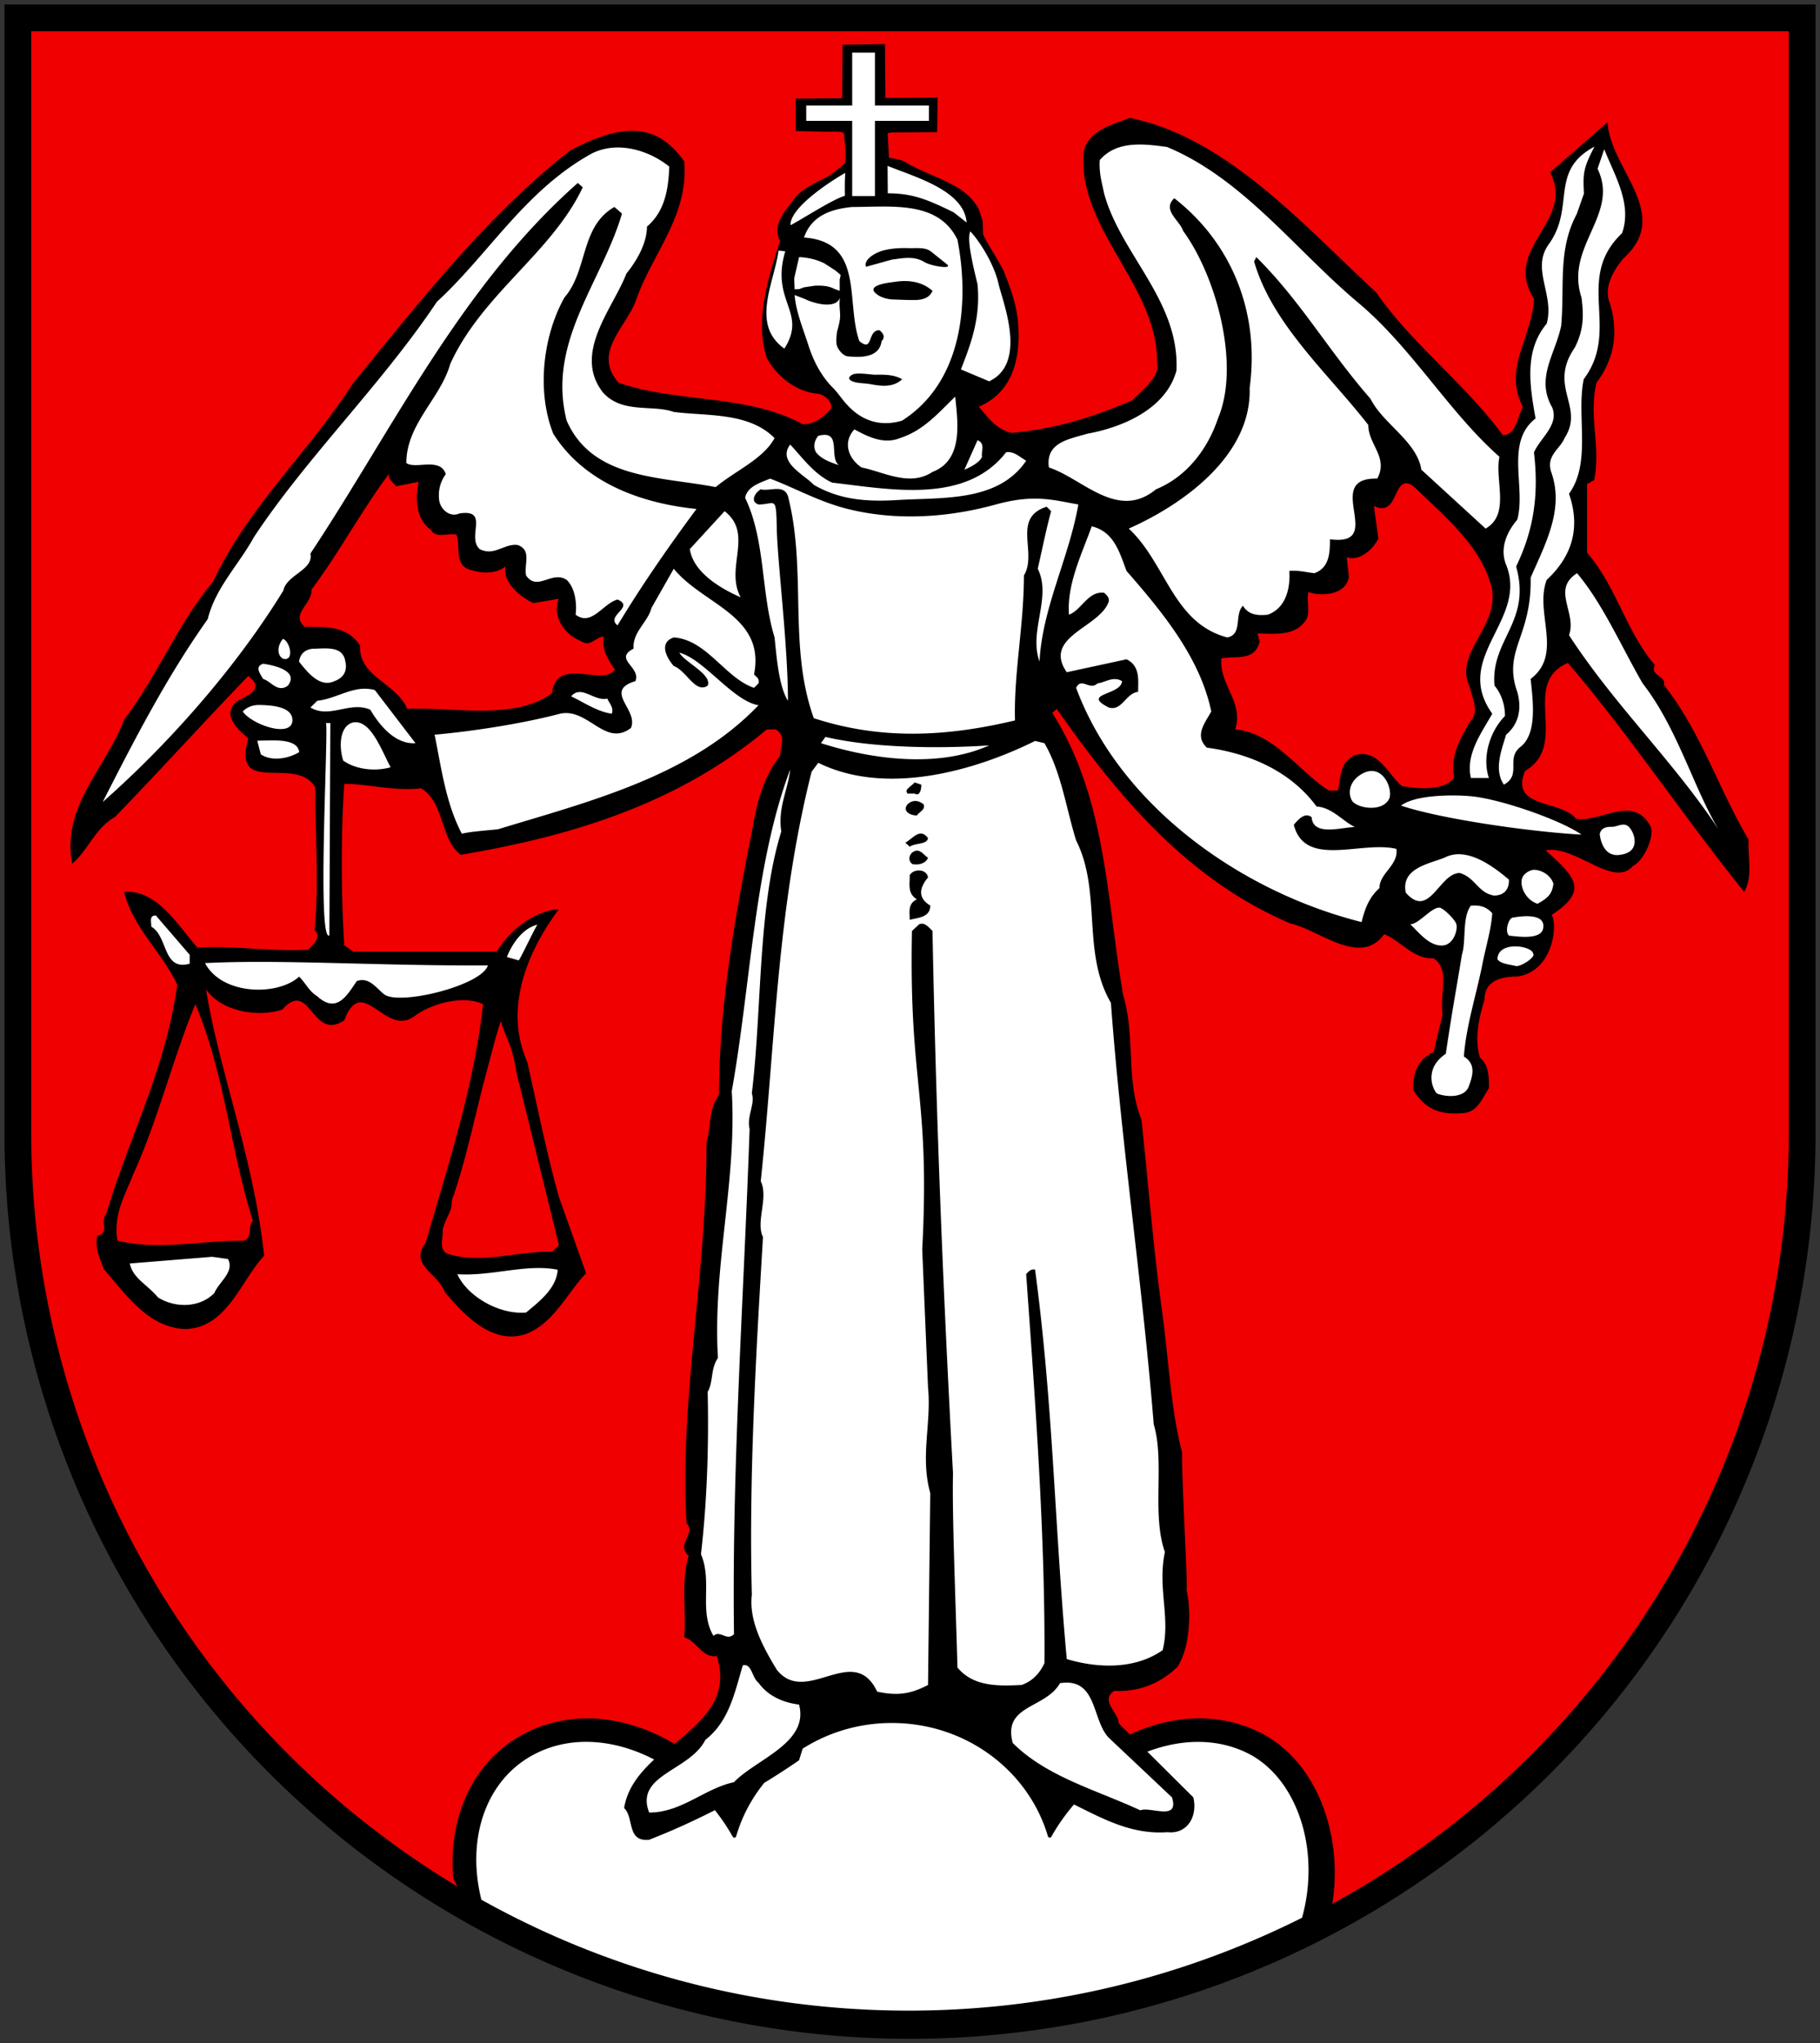
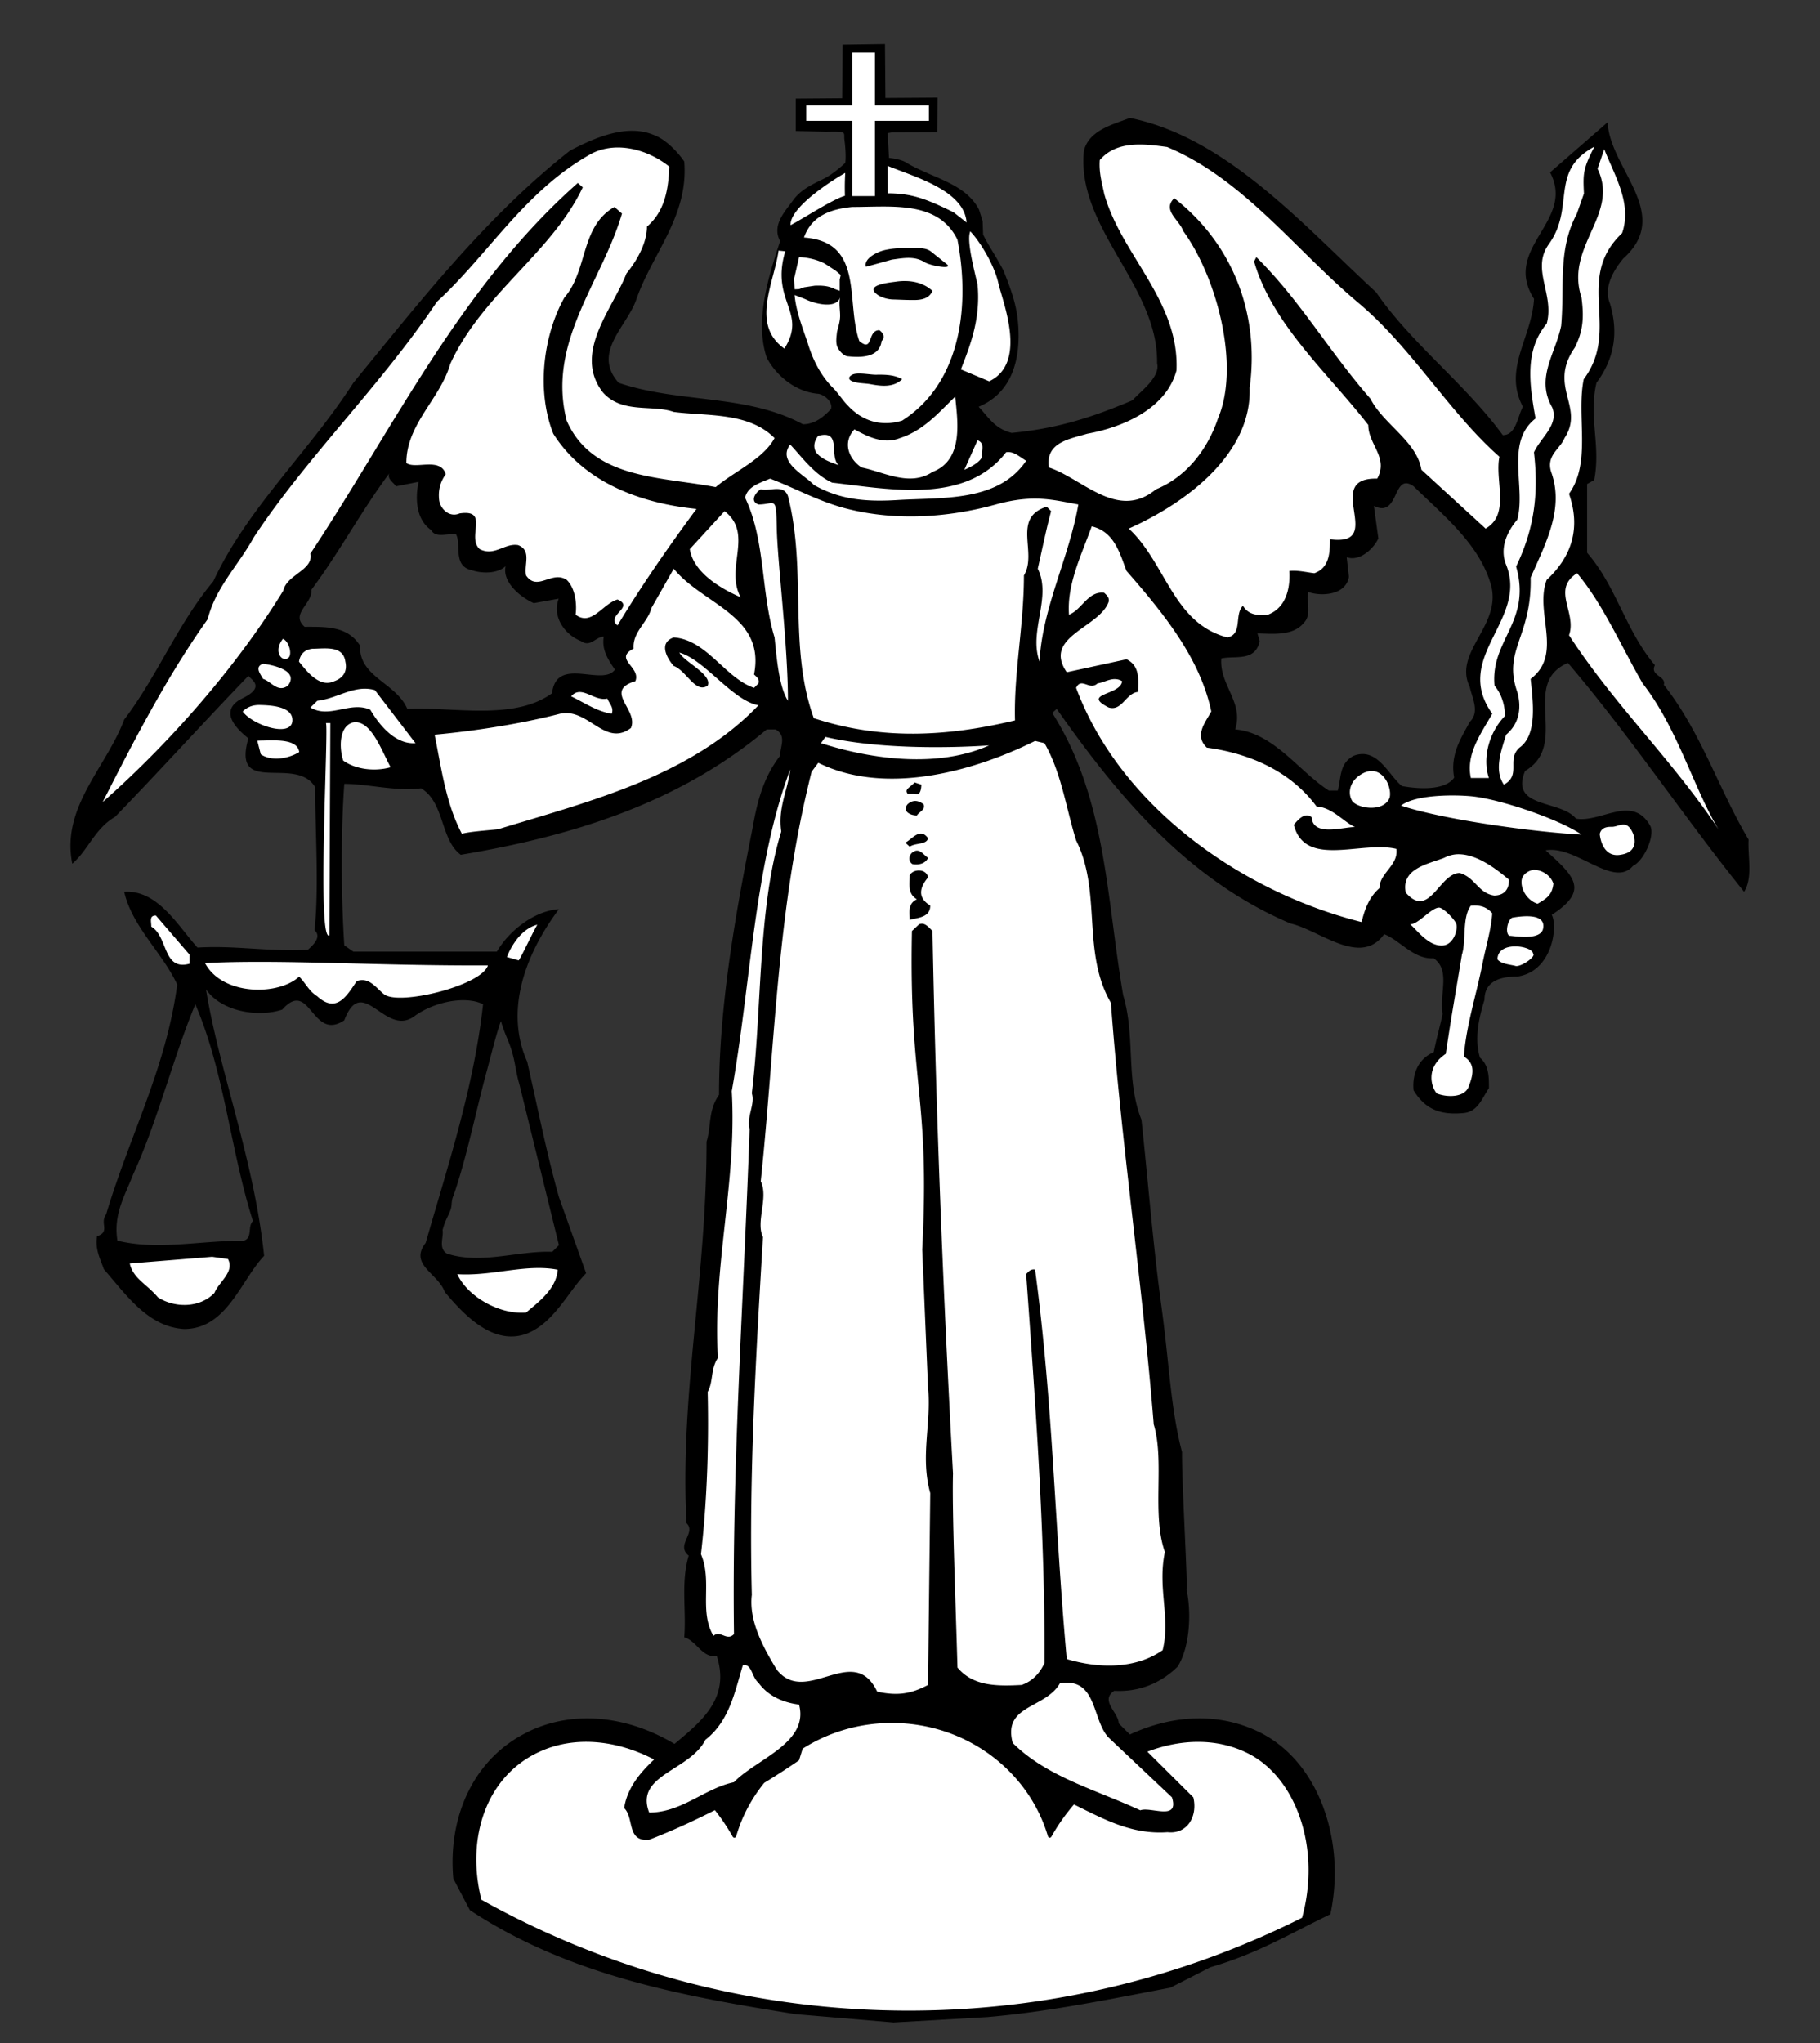
<svg xmlns="http://www.w3.org/2000/svg" width="408" height="458">
  <rect width="100%" height="100%" fill="#333333" stroke="none" />
-   <path d="M4 4v250a200 200 0 0 0 400 0V4z" fill="#f00000" stroke="#000" stroke-width="6" />
  <path d="m198.39 9.88-9.5.14-.1 12-10.4.08v7.27l6.5.15c1.1.03 2.5-.1 3.7.08.9.16.6.69.7 1.66.2 1.3.4 3.918.2 5.248 0 0-2.6 2.481-4.9 3.601-2.5 1.22-5 2.371-6.7 4.641-1.7 2.45-5 5.62-3 9.3-2.5 7.57-5.8 17.83-3 26.14 2.2 4.15 6.5 7.57 11.3 8.06 1.3 0 3.6 1.7 3.1 3.42-1.8 1.96-3.8 3.43-6.3 3.43-12.7-6.85-27.6-4.65-41.3-9.29-6.1-6.86 2-12.71 4-18.81 3.6-10.27 11.7-18.57 10.7-30.8-1.5-2.2-4.1-4.87-6.6-5.85-6.1-2.71-13.4.48-19 3.41-19 14.9-34.14 34.45-48.58 52.05-9.86 15.39-23.79 28.09-31.39 44.49-8.09 9.7-12.4 21-19.98 31-4.05 10.8-14.18 19.6-11.64 32.3 3.54-3 5.06-7.9 9.6-10.5 10.64-11 19.75-21.1 29.88-31.6l1.01 1c2.03 2.2-1.78 3.7-3.04 4.4-4.3 2.7-.75 6.4 2.03 8.6-3.79 13.2 10.684 3.659 14.974 10.959 0 9.8.882 22.441-.138 32.041 1.53 1.4 0 3.1-1.51 4.4-9.62.4-16.107-1-24.727-.5-4.29-4.7-8.86-13-16.44-12.5 1.77 7.8 8.601 13.7 11.891 20.8-2.52 18.8-10.63 33.7-15.94 51.5-1.51 2 1.01 3.9-2.03 4.9-.5 3 .77 5.2 1.52 7.4 5.07 5.8 9.87 12.9 17.97 13.4 9.62 0 12.65-10.8 17.96-16.4-2.303-21.797-10.087-41.464-13.024-59.714C49.861 226.976 58.2 228 63.27 226.3c6.32-7.1 6.58 7.3 13.91 2.4 4.06-10.7 9.12 3.9 15.69-.9 4.31-3.2 11.42-4.7 15.42-2.7-2 18.3-7.8 35.9-12.87 53.5-3.8 4.9 2.78 6.8 4.29 11 4.28 5.1 10.88 12.2 18.48 9.3 6.1-2.5 9.1-9.3 13.2-13.5l-6.1-17.1c-2.8-10-4.8-20.2-7.1-30.3-5.3-11.9 0-24.7 7.1-34.2-5.1.3-10.9 4.4-13.9 9.5H79.21l-2.03-1.4c-.75-11.7-.75-25.7 0-36.2 5.32 0 11.15 1.7 17.22 1 5.31 3.2 4.29 11.5 8.89 14.9 25-4.2 48.8-11.5 68.6-28.1h2c2.5 1.5 1 3.7 1 5.9-3.6 4.6-5.1 10-6.1 15.8-3.8 19.1-7.6 39.9-7.6 60.2-2.5 3.6-1.7 7-2.8 10.5 0 31-6 56.4-4.5 85.5 2.3 2.2-2.5 4.9.5 7.3-1.8 6.1-.5 12.2-1 18.3 2.8.8 4 4.7 7.3 4.2 2.978 9.327-3.145 14.43-9.483 19.696-10.238-6.092-22.123-7.742-32.52-2.865.025-.012.057-.03.07-.037l-.099.047c-.013.006-.028.007-.04.014-.003 0-.005 0-.007.002a3.044 3.044 0 0 0-.064.035l-.088.04-.04.03a3.123 3.123 0 0 0-.16.088l.136-.068-.061.043c-12.171 5.87-17.972 19.04-16.71 32.88l3.696 7.04c22.093 14.58 47.406 19.26 73.035 23.334l21.958 1.859 21.087-1.21c13.817-1.195 27.362-4.003 40.961-6.59 0 0 8.351-4.233 8.932-4.565 10.698-3.11 17.536-7.37 26.945-11.895 1.543-7.226 1.25-14.705-.752-21.46-2.478-8.367-7.67-15.845-15.6-19.561-9.077-4.288-19.313-3.563-28.593.732l-2.504-2.488c0-2.4-4.3-5.101-1-7.301 5.6.3 10.401-1.7 14.201-5.4 3-4.8 3-12.9 2-17.3.34-.481-1.105-24.4-1-30.8-2.554-9.66-2.851-19.7-4.6-32.5-1.903-13.86-3-28.1-4.5-42-3.6-9.1-1.3-18.6-4.1-27.9-3.8-22.2-3.8-44.2-15.9-63.3l1-.9c13.7 19.5 29.3 38.3 52.4 48.1 6.6 1.5 15.7 9.8 21 2.4 3.5 1.3 6.6 5.7 11.1 5.4 3.8 2.7 1.3 7.6 2 12.5-.515 2.55-1.238 4.926-1.976 8.538-3.95 1.71-4.823 5.562-4.523 8.562 2.5 4.1 5.8 5.6 11.1 5.1 3.3-.2 4.298-3.4 5.798-5.6 0-2.5 0-5.1-2-6.8-1.3-4.2-.3-8.8 1-13 0-4.4 3.924-5.21 7.424-5.21 7.9-1.2 9.042-11.412 7.648-13.824 8.558-5.542 5.01-8.682-1.37-14.466 6.8-1.2 15.201 8.603 19.575 3.502 2.5-1.2 4.924-6.703 3.924-8.903-4-7.3-11.1-.7-16.7-1.7-3.5-4.3-14.9-2.2-11.4-10.7 10.1-5.9-1.2-19.6 9.6-24.2 14 16.4 26.1 34.7 39.5 51.3 2-3.2.8-7.8 1-11.7-6.8-11.5-10.6-24-19-34.7.6-2-3.2-2-2-4.4-6.6-7.8-8.6-17.6-15.2-25.2v-15.4l1.6-.9c1.5-7.87-1.3-13.97.5-21.79 4-5.38 5-11.24 3-17.84-1.5-3.67 1-7.57 3-10.01 11.2-10.02-3-20.04-3.5-30.55l-12.9 11.23c5.8 11-10.9 16.86-3.6 28.36-.5 8.79-7 15.63-2.5 24.18-1.2 2.2-1.5 6.36-4.5 6.36-8.4-11.49-20.5-20.53-28.4-32.02-16.2-14.9-33.4-34.69-55.2-39.08-3.7 1.45-9.1 2.68-10.3 7.32-1.8 17.35 16.7 30.3 16.4 47.64.8 3.18-3.8 6.36-5.5 8.32-9.2 3.91-17 6.35-27.1 7.32-3.8-.97-5.1-3.41-7.4-5.86 7.6-3.18 9.311-10.761 8.9-17.84-.234-4.001-1.028-6.937-3.337-12.7-2.042-3.842-3.262-5.39-4.562-8.06l-.102-2.98-.799-2.55c-.7-1.45-1.8-2.68-3-3.7-2.6-2.11-5.8-3.3-8.8-4.64-1.5-.67-3.1-1.37-4.5-2.25-1.3-.83-3.9-1.07-3.9-1.07l-.3-5.54 1-.17c1.3 0 2.5-.01 3.8-.02 2.1-.01 4.2-.03 6.3-.05l.1-7.73-11.7.08zM87.27 106.1c-.125.3-.14.568-.079.818.06.25.195.482.37.707.348.45.853.875 1.228 1.375l5.07-1c-.192.8-.336 1.724-.388 2.7-.053.974-.015 2 .16 3 .174 1 .484 1.976.973 2.85.244.438.533.85.873 1.227.339.378.728.724 1.173 1.024.125.237.274.426.442.576s.356.258.56.338c.408.16.879.198 1.385.185.506-.012 1.047-.074 1.592-.115.545-.04 1.096-.06 1.621.016.3.55.4 1.268.45 2.05.048.783.044 1.63.138 2.436.047.403.118.796.232 1.166s.27.717.489 1.027c.218.31.496.583.855.807.36.225.799.401 1.336.514.575.2 1.225.35 1.904.435.68.086 1.39.107 2.084.051a7.574 7.574 0 0 0 1.989-.416c.617-.226 1.173-.546 1.623-.97-.1.424-.128.85-.094 1.27.034.422.13.839.277 1.249.296.82.799 1.61 1.43 2.342.653.745 1.39 1.411 2.197 1.986.78.564 1.615 1.05 2.49 1.451l5.6-1c-.358.93-.49 1.93-.387 2.92.051.478.155.947.307 1.404s.351.902.592 1.327a8.642 8.642 0 0 0 1.892 2.28 9.164 9.164 0 0 0 2.596 1.57c.262.187.51.313.748.388.237.075.464.1.682.088.436-.024.838-.196 1.232-.414.394-.219.78-.485 1.178-.696.398-.21.81-.367 1.26-.367a6.882 6.882 0 0 0-.032 2.113c.094.663.282 1.287.532 1.887.5 1.2 1.25 2.3 2 3.4a2.623 2.623 0 0 1-.608.61c-.23.164-.486.293-.762.39-.551.196-1.187.272-1.875.28-1.375.016-2.955-.241-4.48-.354-.762-.056-1.511-.077-2.213-.01-.701.068-1.357.225-1.932.52a3.597 3.597 0 0 0-1.453 1.358 4.91 4.91 0 0 0-.484 1.09 7.72 7.72 0 0 0-.293 1.417 17.19 17.19 0 0 1-3.44 1.91c-1.23.507-2.502.903-3.802 1.182a32.33 32.33 0 0 1-4.074.608c-1.414.12-2.833.183-4.252.187-2.872.019-5.797-.14-8.65-.273-2.855-.133-5.636-.239-8.221-.114a9.31 9.31 0 0 0-1.192-2.013 13.77 13.77 0 0 0-1.566-1.696c-1.133-1.053-2.405-1.978-3.59-2.941a21.905 21.905 0 0 1-1.684-1.492 10.502 10.502 0 0 1-1.384-1.674 7.27 7.27 0 0 1-.916-1.977 7.626 7.626 0 0 1-.28-2.408 8.7 8.7 0 0 0-1.136-1.443 7.78 7.78 0 0 0-1.303-1.069c-.46-.3-.941-.546-1.444-.75a10.53 10.53 0 0 0-1.564-.488c-1.076-.25-2.216-.362-3.387-.412-1.17-.05-2.373-.037-3.576-.037-.411-.363-.69-.715-.867-1.059a2.122 2.122 0 0 1-.248-1.011c.004-.332.085-.66.217-.987a6.29 6.29 0 0 1 .52-.98c.41-.656.916-1.322 1.304-2.024.194-.35.359-.711.467-1.084a3.22 3.22 0 0 0 .129-1.156 140.414 140.414 0 0 0 4.505-6.469c1.44-2.18 2.83-4.38 4.223-6.58s2.785-4.4 4.225-6.582a140.483 140.483 0 0 1 4.506-6.468zm228.1 2.232c.424.039.924.243 1.524.668 1.775 1.725 3.592 3.412 5.361 5.115s3.487 3.422 5.062 5.21a46.156 46.156 0 0 1 2.245 2.74c.703.934 1.36 1.893 1.957 2.882.597.987 1.132 2.01 1.6 3.065a23.648 23.648 0 0 1 1.173 3.289 10.02 10.02 0 0 1 .299 3.238 12.245 12.245 0 0 1-.611 3.008c-.32.97-.738 1.912-1.198 2.834s-.96 1.825-1.45 2.719c-.492.893-.971 1.779-1.384 2.664-.412.884-.758 1.768-.984 2.664-.226.895-.332 1.8-.262 2.726.037.475.118.945.244 1.405.13.473.31.953.547 1.441.25 1.2.824 2.6 1.05 3.975.112.687.138 1.368-.009 2.015-.074.33-.196.647-.361.942a3.72 3.72 0 0 1-.68.869c-.45.85-.956 1.731-1.447 2.656-.49.925-.966 1.893-1.354 2.918a13.978 13.978 0 0 0-.828 3.256 11.735 11.735 0 0 0 .13 3.67 4.02 4.02 0 0 1-.923.941 5.62 5.62 0 0 1-1.216.676c-.894.369-1.938.582-3.038.682s-2.256.087-3.375.005a29.348 29.348 0 0 1-3.15-.406c-.75-.6-1.468-1.449-2.207-2.355s-1.499-1.869-2.33-2.694a9.996 9.996 0 0 0-1.307-1.11 5.96 5.96 0 0 0-1.453-.759 4.667 4.667 0 0 0-1.638-.261 5.559 5.559 0 0 0-1.864.38c-.382.194-.74.43-1.07.704a4.75 4.75 0 0 0-.772.824c-.43.584-.702 1.234-.896 1.922-.388 1.375-.461 2.9-.861 4.35h-2a28.372 28.372 0 0 1-2.446-1.766 60.236 60.236 0 0 1-2.412-2.047c-1.606-1.427-3.217-2.944-4.892-4.35a40.927 40.927 0 0 0-2.567-2.002 24.717 24.717 0 0 0-2.703-1.69 17.205 17.205 0 0 0-2.88-1.228 13.938 13.938 0 0 0-3.1-.617c.25-.762.38-1.491.42-2.193a8.722 8.722 0 0 0-.131-2.036 12.41 12.41 0 0 0-.524-1.927 26.566 26.566 0 0 0-.754-1.87c-.543-1.237-1.135-2.469-1.558-3.76a12.033 12.033 0 0 1-.483-1.987 9.144 9.144 0 0 1-.072-2.127c.775-.175 1.638-.213 2.512-.245.873-.03 1.757-.055 2.576-.205.41-.075.803-.182 1.17-.336.369-.151.711-.36 1.014-.62.305-.266.576-.596.8-1.006.225-.41.405-.901.53-1.489l-.5-1.699c.775 0 1.655.043 2.58.06.925.018 1.893.01 2.843-.097.95-.106 1.883-.31 2.733-.68.426-.184.83-.415 1.205-.69a5.583 5.583 0 0 0 1.037-.993c.45-.45.707-.968.846-1.528s.161-1.159.142-1.771c-.018-.613-.078-1.238-.101-1.848-.024-.61-.012-1.204.113-1.754.7.25 1.576.426 2.506.483a9.623 9.623 0 0 0 2.832-.233 6.65 6.65 0 0 0 1.314-.465 4.847 4.847 0 0 0 1.125-.74c.34-.3.625-.655.846-1.05.226-.406.391-.868.479-1.393l-.5-4.4c.35.124.703.191 1.058.208s.711-.016 1.063-.091c.703-.152 1.39-.473 2.027-.905a8.773 8.773 0 0 0 1.729-1.562 8.697 8.697 0 0 0 1.222-1.852l-1-7.299c.725.363 1.332.513 1.85.504.474-.004.934-.16 1.312-.447.366-.271.67-.645.938-1.07.268-.426.5-.903.724-1.375.225-.472.443-.94.68-1.35s.492-.762.795-1.002a1.46 1.46 0 0 1 1.078-.328zM43.79 225.102a83.37 83.37 0 0 1 2.238 5.857 109.963 109.963 0 0 1 1.844 5.998c1.124 4.036 2.057 8.14 2.943 12.258.887 4.119 1.725 8.253 2.659 12.351.466 2.05.958 4.089 1.49 6.114.527 2.021 1.106 4.03 1.736 6.021-.315.3-.472.682-.562 1.096s-.115.862-.162 1.293c-.048.431-.12.846-.305 1.197a1.59 1.59 0 0 1-.375.475 1.88 1.88 0 0 1-.615.34c-2.533 0-5.001.138-7.422.31s-4.794.378-7.135.516c-2.341.137-4.652.204-6.945.101a39.941 39.941 0 0 1-3.43-.295c-1.14-.15-2.28-.357-3.418-.632a14.859 14.859 0 0 1-.121-4.17c.146-1.314.453-2.562.848-3.768.79-2.412 1.927-4.663 2.812-6.963 1.393-3.05 2.643-6.192 3.813-9.383 2.404-6.59 4.44-13.162 6.578-19.332 1.107-3.19 2.262-6.334 3.53-9.384zm71.223 11.499c.537 2.1.788 4.351 1.388 6.301l8.9 36.2-1.5 1.5c-1.9-.075-3.85.068-5.825.287-1.975.218-3.975.513-5.975.738s-4 .38-5.975.324c-.987-.028-1.97-.11-2.941-.262-.979-.15-1.944-.38-2.885-.687-.497-.3-.79-.675-.955-1.096-.165-.42-.202-.886-.183-1.367.036-.962.29-1.988.16-2.838.735-2.9 1.96-3.942 2.019-5.807.048-.71.16-1.392.46-1.992 1.024-3 1.92-6.094 2.747-9.222.828-3.128 1.591-6.29 2.354-9.428.762-3.137 1.523-6.25 2.351-9.277.828-3.028 2.115-8.304 3.14-11.104 1.092 3.693 1.844 4.35 2.72 7.73z" />
  <path d="M191.04 11.803v11.85h-10.302v3.44h10.301v16.859h5.1V27.093h12.1v-3.44h-12.1v-11.85zm63.483 20.617c-3.013.138-5.847.987-7.984 3.462-.202 2.892.5 5.14 1 7.58 3.8 13.68 16.899 23.96 16.199 39.58-2.3 8.55-11.9 12.7-20 14.18-4.1 1.22-9.4 1.961-8.6 7.561 7.6 2.5 15.4 12 24 4.9 7.1-2.9 11.7-9.3 13.9-15.89 5.035-11.8-.275-31.704-7.8-42.02-.8-2.44-4.8-4.65-2-7.34 12.9 10.03 19.2 25.66 16.9 42.51.5 15.14-14.9 26.14-27.1 31.54 8.4 7.8 9.899 21.199 22.1 24.399 3.5-.7 1.5-5.1 3.5-7.1 1.3 2.2 3.599 2.2 5.599 2 4.5-1.7 5-6.799 4.8-9.799 2-.2 3.8.3 5.6.5 3.5-1.2 3.5-4.901 3.5-7.601 12.9 1.7-2-13.9 10.6-13.6 2.6-4.7-2-7.63-2-12.02-8.9-11.49-21.5-22.48-25.6-36.65l.5-.98c9.9 9.79 16.2 21.021 25.6 31.761 2.8 5.62 10.4 9.539 11.4 15.89l14.4 13.2c5.6-3.2 2-10.802 3.1-16.102-11.4-10.05-19.8-24.699-31.9-34.729-13.9-11.72-25.6-27.61-42.6-34.7-1.325-.183-2.693-.366-4.06-.47a25.27 25.27 0 0 0-3.055-.064zm102.92.449c-10.219 5.454-4.248 13.504-10.209 21.824-4.1 5.64 1.3 11.25-.5 17.85-5.1 6.1-3.8 13.92-2.5 21.26-6.9 5.37-2.1 15.382-4.1 22.682-2.3 2.7-4 6.4-2.5 10.1 5 12.4-12.2 20.7-3.099 33.4-2.5 4.4-6 9.098-4.8 14.398h4.04c-1.5-4.4.002-10.198 3.602-13.898 0-2.4-.742-4.901-2.342-6.801-.947-10.3 8.358-14.269 4.842-26.699 4-8.3 5.1-16.102 4-25.602 1.6-3.43 5.6-6.13 4.1-10.039-3.8-6.59.7-11.961 2-18.311.8-9.04-.797-17.034 3.503-25.084l1.6-4.555c-.2-4.4-.258-5.502 2.363-10.525zm-217.94.224c-2.335-.15-4.692.228-6.867 1.33-15 8.31-23.001 22.48-34.701 33.23-12.4 18.57-29.09 34.73-41 52.73-3.53 6.4-8.6 11.3-10.369 18.4-9.37 13.2-16.711 27.6-23.551 41 15.2-13.4 30.13-30.5 40.5-47.4.76-3.6 6.84-4.6 6.07-8.3 18.48-27.84 33.651-59.84 59.951-83.07l1.1.981c-6.9 14.66-22.601 23.95-29.701 39.59-2.23 7.82-9.84 13.44-9.84 22.2 2.03 1.5 7.61-1.4 8.84 2.5-1.23 1.7-1.738 3.6-1.488 5.8.26 2 2.29 4 4.59 3 6.8-1 1.5 5.3 4.5 8 3.3 1.7 5.599-1.4 8.599-.9 3.1 1.2 1.299 4.3 1.799 6.8 2.5 3.7 5.801-1.2 9.101 1 2 1.9 2.3 5.6 2 7.8 3.6 2.7 6.099-2.501 9.399-3.401 4 1.7-2.8 3.6 0 5.8 5.3-8.8 11.4-17.6 17.7-26.1-11.9-1.2-25-5.6-32.1-16.86-3.8-9.54-2.3-21.99 2.5-30.54 5.3-6.11 3.5-15.888 11.2-20.288l1.699 1.478c-4.5 15.38-16.898 28.81-12.398 46.42 5.8 13.19 20.998 12.491 33.398 14.891 4.3-3.6 10.701-6.3 13.201-10.98-5.8-5.87-15.2-4.899-22.6-5.869-4.8-1.71-11.6.48-15.9-4.4-6.8-8.8 2.299-18.811 5.299-26.631 2.6-3.18 4.601-7.08 4.601-10.51 4-3.42 4.8-8.31 5-13.44-2.812-2.287-6.641-4.008-10.533-4.26zm220.13.35-1.5 4.39c5 10.28-7.4 17.36-3.6 28.85.534 4.123.493 7.28-1.5 11.23-6.1 8.842 2.3 13.19-2.3 20.28-1 2.49-4.165 3.857-3 7.59 3 8.3-1.3 16.1-4.6 23.7.273 13.298-6.296 16.233-3 25.6 1 3.5.5 7.1-2.5 9.6-1 3.4-2.8 7.8-.5 11.199 4-2.2.5-5.599 3.5-8.299 4.1-2.9 3-10.5 2.5-15.4 7.4-5.6.8-14.899 3.6-22.199 5.8-5.4 7.6-11.8 5-19.3 5.1-7.1 1.6-17.38 3.3-25.68 8.4-11.25-2.2-22.49 8.6-32.74 2.3-6.6-1.7-12.95-4-18.82zm-160.66 3.729.047 6.16c5.6 0 8.926 1.414 14.744 4.248l2.928 2.293c-.548-7.266-11.808-10.246-17.719-12.701zm-9.49 1.59c-1.8.98-12.464 7.485-12.262 11.709 2.385-1.194 9.621-5.918 12.185-6.571-.005-1.182-.07-2.557.077-5.138zm8.39 7.538c-2.293 0-4.61.094-6.835.094-4.8.48-9.101 1.96-10.801 6.85 13.6.97 9.3 14.409 12.4 23.199 3.2 2.7 1.7-2.43 4.5-2.43 1 .73 1.3 1.7.5 2.43-.5 3.91-5 3.68-7.6 3.43-1-.1-2.1-1.431-2.4-2.321-.3-1.01-.1-2.118 0-3.148.3-1.18.699-2.412.699-3.612 0-1.4-.3-2.699 0-4.129-.9 2.79-6.099 1.28-7.799.4l-2.4-.93c.3 3.65 1.8 7.33 3 10.97 1.1 3.55 2.8 7 5.5 9.74 1.3 1.27 2.2 2.84 3.5 4.13 3.2 3.42 7.4 4.73 12.1 3.31 13.4-8.55 15.2-26.141 12.4-40.561-3.225-6.6-9.883-7.423-16.764-7.422zm19.642 5.565c-.85 1.903.716 8.046 1.623 11.869.708 7.465-1.43 13.222-3.73 19.072l6.347 2.67c8.7-4.15 2.98-17.876 2.054-22.002-.924-4.126-4.115-9.343-6.294-11.61zm-15.258 3.744c.468-.01.93-.004 1.38.014 1.7.07 3.74-.307 5.1.78l3.5 2.8c1.598 1.277-3.6.43-5-.46-2.3-1.42-4.8-.88-7.3-.55l-5.8 1.61c-.6-1.84 2.5-3.3 3.9-3.67 1.35-.346 2.813-.498 4.22-.524zm-27.72.564c-1 7.26-6.3 16.581 1.3 21.971 5.24-8.255-3.181-10.464.2-21.82l-1.5-.15zm4.6 1.46-.6 2.6-.5 2.18.1 2.44 1-.039 1.1-.41 2.4-.361c1.6-.06 3.1.02 4.4.71l1.2.44v-2.52l.199-.88v-.19l-1.2-1-2.4-1.55c-1.7-.86-3.699-1.34-5.699-1.42zm23.754 5.365c2.246.015 4.422.637 6.147 2.205-.7 1.65-2.3 2.03-4 2.05-1.6.02-3.201-.08-4.801-.12-1.3-.03-2.9-.49-3.8-1.28-2.5-2.01 3.2-2.54 4.2-2.68.75-.117 1.506-.18 2.254-.175zm-10.744 20.748c1.34-.087 3.215.255 4.19.248 2-.03 4.1-.03 5.9 1.01-2 1.91-4.7 1.56-7.2 1.09-1.2-.2-2.9-.18-3.9-.6-.8-.29-1.2-.89-.1-1.49.276-.153.663-.23 1.11-.258zm21.99 5.158c-3.8 3.68-7.1 7.589-12.4 9.299-3.6 1.45-7.099-.26-10.199-1.96-2.7 2.93-1.327 6.583 1.6 8.54 5 1 10.8 4.4 15.9 1 7.1-2.7 5.6-11.49 5.1-16.88zm-29.215 8.57c-.405-.008-.896.06-1.486.219 0 0-1.598 1.736-.5 3.69 1.3 1.7 3.801 2.4 5.101 2.9-2.048-1.693.187-6.748-3.115-6.809zm34.215 1.209-2.953 6.615s3.46-1.377 3.953-2.916c-.2-1.3.8-2.969-1-3.699zm-42 .97c-3 3.93 3.299 6.83 5.299 9.03 5.9 3.4 11.946 3.824 18.801 3.4 10.01-.617 22.501.5 28.801-8.8-1.5-.9-2.8-2.2-4.5-1.9-9.1 11.7-25.9 8.3-39 6.8-4.1-1.9-6.8-5.8-9.4-8.53zm-4.5 7.63c-2.1.9-5.1 1.7-5.6 4.3 4.6 9.6 3.5 21.1 6.6 31.3.5 4.9 1 11 3 14.2 0-12.5-2.341-30.97-2.5-38.6s-.3-5.4-4.1-5.4c-2-.7-.7-2.7.5-3.4 2.1.5 5.1-1.2 6.1 1.5 4.3 16.8 0 33.7 5.799 49.8 15 4.9 29.602 4.2 45.102.5-.3-10.5 2-21.3 2-32.5 3.1-5.1-2.8-12.9 5.1-15.4l1 1c-1 3.6-2 8.501-3 12.9 3.2 6.4-2.1 14 .4 20.8.6-12 6.6-23.2 8.7-35.2-5.6-1-9.973-2.36-18.5 0-10.509 2.91-22.222 3.745-33.2 1-6.439-1.61-11.6-4.6-17.4-6.8zm-10.2 7.3-7.8 8.5c.8 5.2 6.8 8.8 11.4 10.8-3.6-6.6 2.999-14.2-3.601-19.3zm82.3 3.4c-2.3 6.4-5.6 13-5.1 19.8 2.8-1 4.301-5.4 7.901-4.9.5.5 1.2 1 1 2-2 5.8-14.9 7.8-9.4 15.8l13.4-2.9c3.1 1.5 2.6 4.7 2.6 7.3-2.8.3-3.6 4.4-6.6 3.5-6.3-3.2 2.8-2.7 3-5.9-2-1.2-3.8.3-5.5.5-1.8 1.7-3.601-1.5-4.801 1 9.8 26.4 36.9 45.7 64 52.5.7-2.9 1.7-5.6 4-7.6 0-3.4 4.3-5.1 3.8-8.8-7.8-1.9-20.5 4.4-23-5.4 1-1.2 2.5-2.9 4-1.7.3 4.4 6.9 2.2 9.7 2.2-2.6-1.2-5.1-4.4-8.6-4.6-6.1-8.3-15.7-11.999-24.6-13.199-2.8-2.7-.5-5.4 1-8.1-2.5-11.9-10.6-21.9-19-31.5-1.5-3.9-2.7-8.8-7.8-10zm-93.699 9.5-5 8.8c-.8 3.2-4.3 5.4-4 9.1-4.6 2.4 1.699 4.1.399 7.3-7.3 2.2.8 6.4-1 10.5-5.8 4.4-9.599-4.6-15.898-3.2-8.4 2.2-19.201 3.9-28.111 4.7 1.53 7.5 2.51 15.399 6.11 22.199 2-.5 5.3-.7 8.1-1 20.7-6.3 43.2-11.899 58.4-27.799-5.8-1-12.146-10.296-17.746-11.796 1.113 2.106 7.437 4.921 6.346 7.396-2.7 1.9-4.8-3.4-7.6-4.4-1.5-1.7-3.5-5.201 0-6.401 7.4.5 11.5 9.1 18 11.3l1-1c.3-1-.5-1.5-1-2 2.6-13.2-11.4-15.598-18-23.698zm202.5 1c-5.8 3.7 0 8.8-1.8 13.899 10.2 15.7 23.3 28.1 33.5 43.5-5.6-9.3-9.2-22.7-17-32.7-4.8-8.3-8.9-17.798-14.7-24.698zm-290.11 14.708c-2.318 2.925-.08 5.53 1.334 4.17.75-1-.074-3.67-1.334-4.17zm8.89 2.154c-.778.017-1.552.069-2.247.069-1.77.2-2.781 1.2-3.041 2.9 1.78 2.2 4.571 5.898 7.861 4.398 2.01-.7 3.03-2.198 2.53-4.398-.39-2.775-2.766-3.02-5.102-2.969zm-13.347 3.438c-2.03.7-.51 2.4 0 3.4 1.77.5 3.29 3.2 5.57 1.5 3.01-3.929-5.57-4.9-5.57-4.9zm22.969 5.593c-3.682-.058-6.98 2.286-10.818 2.707l-1.531 1.5c4.31 2.6 8.86-1.5 13.42.5 2.28 3.9 5.82 7.8 10.13 7.5l-9.11-11.9a8.046 8.046 0 0 0-2.09-.306zm47.914.745c-.633.025-1.238.287-1.813.962 3.1 1.5 5.8 3.4 9.1 3.9.5-1.4-.5-2.2-1-3.4-2.25.525-4.389-1.537-6.287-1.462zm-71.695 2.904c-1.388-.023-2.703.393-3.748 1.459 2.11 3.005 10.999 6.023 11.14 2 .064-3.133-4.742-3.415-7.392-3.46zm21.56 3.867c-.242 0-.492.03-.747.092-3.05 1-2.912 5.837-2.031 8.5 2.78 2 7.09 2.5 10.63 1.5-1.903-3.469-4.201-10.096-7.851-10.092zm-6.677.191c.739-.22-2.09 49.303.793 47.586l.217-47.586zm112 3.1-1 1.4c11.6 3.7 26.3 5.6 37.7.5-10.4.7-25.6.7-36.7-1.9zm-123.87.777c-.87-.002-1.694.032-2.357.038-.38.003-.759.018-1.139.043l.79 3.043c2.53 1.7 6.328.9 8.608-.5-.28-2.302-3.293-2.618-5.902-2.623zm170.87.123c-13.9 6.9-33.602 12.3-48.602 4.9l-1.5 2c-7.8 31-8.098 60.3-11.398 91.8 1.8 3.7-1.2 9.1.5 12.5-1.5 25.2-3.2 53.5-2.5 80.2-.7 5.8 2.5 11.7 5.6 16.8 6.6 8.3 17.2-6.3 22.5 4.9 4.6 1 7.6.5 11.4-1.5l.5-43c-2.3-8.3.3-15.599-.5-23.699l-1.3-30.883c1.8-34.7-3.002-36.718-2.302-71.418l1.602-1.5c1.2-.5 2 .5 3 1.5.8 41.2 2.3 79.4 4.6 121.6-.234 8.613.585 28.615 1 43.5 3.5 4.2 8.8 4.2 14.4 3.9 2.5-.9 4.099-2.7 5.099-4.9.2-28.5-2.1-59.099-4.1-87.199.5-.5 1-1.2 2-1 4.1 30.8 4.3 56.5 7.1 87.3 7.4 2.2 15.5 2.2 21.5-2 1.8-7.3-1.2-13.9.5-22-3-8.5 0-20.3-2.5-28.6-2.5-31.2-7.3-63.2-9.6-94.5-6.6-11.3-2-24.9-7.8-36.4-2.3-7.4-3.3-15.2-7.1-21.8l-2.1-.5zm-54.9 6.4c-8.1 21.5-8.8 48.1-13.1 72.1 1.2 20.3-4.301 39.1-3.101 59.8-1.7 2.5-1 5.401-2.3 7.601.3 12.5-.2 25.198-1.5 36.398 2.6 6.1-.5 12.701 2.8 18.301 1.5-1.4 3.001 1.3 4.601-.4-.5-37.2 2.2-75.499 3.5-113.2-.7-2.9 1.3-5.6.5-8 2.3-18.9 1.3-41.6 6.6-58.7-.8-5.4 1.5-9.3 2-13.899zm130.88.376a3.452 3.452 0 0 0-1.22.027c-.495.097-1.025.299-1.585.627-2.875 1.685-3.126 4.544-1.984 6.18 1.7 1.7 7.062 2.256 8.283-.88.492-1.87-.834-5.523-3.494-5.954zm-102.98 2.523 1.5.5c0 1-.3 2.7-1.5 2h-1.601c-.7-1 .501-1.3 1.601-2.5zm121.02 2.922c-4.173-.037-9.519.415-11.994 2.272 9.6 3.2 30.365 5.998 40.465 6.498-4.75-3.313-18.3-8.02-24.838-8.604a46.682 46.682 0 0 0-3.633-.166zm-120.89 1.229c.6 0 1.225.25 1.875.75.5 1.2-1 1.7-1.5 2.5-1.6 0-3.301-1-2.101-2.5.55-.5 1.126-.75 1.726-.75zm158.38 5.334c-.746.108-1.511.484-2.228.47-1.275-.025-2.35.227-2.7 1.577 0 0 .353 5.484 4.729 4.666 4.554-.677 3.07-4.902 1.871-6.166-.3-.316-.613-.477-.936-.541a2.17 2.17 0 0 0-.736-.006zm-156.84 2.006c.438.085.882.384 1.332 1.01-.3 1.5-2.802 1-4.102 1.9l-1-.9c1.2-.6 2.457-2.268 3.77-2.01zm-1.236 3.802c.97-.076 1.693.995 2.568 1.608-.5 1.2-2 1.7-3.5 1.4-1.1-.7-.8-2.4.5-2.9a1.4 1.4 0 0 1 .432-.108zm121.63.797c-1.087-.02-2.208.22-3.367.81-3.6 1.4-9.7 2.401-8.6 7.801 5.3 6.1 7.5-4.4 12.1-4.4 3.5 1 4.144 4.553 7.744 5.053 3.686-.074 3.266-3.576 3.266-3.576-3.203-2.735-7.26-5.616-11.143-5.688zm16.723 3.494c-.36-.005-2.626.595-2.735 2.557-.108 1.962 1.322 4.327 3.584 5.06 2.105-1.201 3.261-2 3.561-4.5-.57-1.797-2.469-3.092-4.41-3.117zm-137.65.155c.887.062 1.713.562 1.863 1.562-2 2.4-2.3 4.6.5 6.3 0 2.7-2.801 2.7-4.601 3.2 0-1.7-.499-3.6 1.601-4.6-2.1-1.3-1.601-3.2-1.601-5.4.4-.75 1.35-1.125 2.238-1.062zm125.01 7.877a7.988 7.988 0 0 0-1.467.015c-2 2.7-1 7.9-2 11-1.463 8.965-1.975 11.291-3.611 22.195-4.91 3.307-2.989 7.904-1.989 8.904 2.3.9 6.174.92 7.1-1.5.926-2.419 1.743-5.09-1.057-6.79.5-6.9 2.808-13.868 4.174-20.81.741-3.764 1.982-7.8 2.182-11.3-.9-1.05-1.968-1.594-3.332-1.715zm-8.598.441c-1.773.036-4.612 3.744-6.45 3.744 1.7 1.5 4.137 4.943 7.263 4.748 2.522-.158 3.52-3.732 3.02-4.932-.345-.928-2.904-3.58-3.833-3.56zm-287.65 1.773c-1.53 0-1.02 1.3-1.02 2.5 3.79 2.2 2.53 10.001 8.6 8.301v-2zm307.42.162c-1.214-.009-2.484.172-3.371.33-1 .5-1.652 3.342-.652 4.042 1 0 7.267 1.237 7.62-1.782.299-2.037-1.573-2.575-3.597-2.59zm-221.91 1.89c-4.67 1.205-6.814 7.25-6.814 7.25l2.65.759c.8-1.2 2.713-5.43 4.164-8.01zm219.2 4.87c-1.965.008-3.917.764-3.957 2.893.7 1 2.642 1.157 3.942 1.457 1 .5 4.846-2.044 4.046-2.744-.09-.872-2.066-1.613-4.03-1.606zm-293.69 3.74c3.867 7.302 16.411 7.366 21.098 3.04 1.52 1.5 2.137 3.192 4.06 4.4 4.29 3.9 6.58 0 8.85-3.4 2.78-1 4.3 1.5 6.07 2.9 3.138 2.728 21.927-1.854 23.336-6.413-25.359.103-46.471-1.389-63.414-.526zm1.607 65.838-18.48 1.5c.77 3.4 3.81 4.602 6.33 7.602 3.8 2.4 9.37 2.4 12.65-1 1.02-2.5 4.57-4.702 3.04-7.602zm72.046 2.537c-5.498.202-11.236 1.739-17.086 1.364 2.2 4.9 9.3 9.1 15.398 8.6 3-2.5 6.802-5.4 7.102-9.6-1.775-.35-3.58-.43-5.414-.364zm47.576 89.008a1.443 1.443 0 0 0-.662.026c-1.8 5.9-3 12.5-8.4 16.7-3.5 7-15.9 7.8-12.6 16.3 7.3 0 12.4-5.4 19-6.8 5-5.2 16.9-8.8 14.6-17.4-3.2-.4-6.8-1.7-9.1-4.9-1.313-1.05-1.478-3.631-2.838-3.925zm73.162 4.012c-.776-.143-1.674-.15-2.724.014-3.3 5.8-12.9 4.8-10.6 13.4 7.6 7.6 18.7 10.5 28.6 15.1 2.3-.9 8.8 2.5 7.1-2.9l-14.2-13.4c-3.324-3.5-2.744-11.212-8.175-12.214zm-40.426 8.937c-7.387 0-14.255 2.12-19.986 5.756l-.822 2.62a168.383 168.383 0 0 1-7.799 5.052c-2.842 3.51-5.01 7.552-6.285 11.967a.423.423 0 0 1-.776.09 45.44 45.44 0 0 0-3.998-5.941c-4.793 2.433-9.684 4.676-14.744 6.632-5.1.5-3.3-4.9-5.6-7.1.706-4.476 3.471-7.838 6.722-10.886-8.54-4.452-18.015-5.37-25.928-1.631h-.001c-11.572 5.412-16.319 18.992-12.794 33.059 28.363 15.815 61.02 24.859 95.813 24.859 31.706 0 61.632-7.525 88.16-20.82 1.942-6.975 1.93-14.451-.004-20.984-2.137-7.212-6.472-13.227-12.637-16.113h-.002c-6.716-3.174-14.577-2.97-22.031-.125l10.303 10.242c1 4.2-1.3 8.3-5.8 7.8-8.03.59-14.43-3.002-20.962-6.212-1.875 2.197-3.594 4.593-5.06 7.22a.423.423 0 0 1-.774-.087c-4.346-14.716-18.376-25.396-34.994-25.396z" fill="#fff" />
</svg>